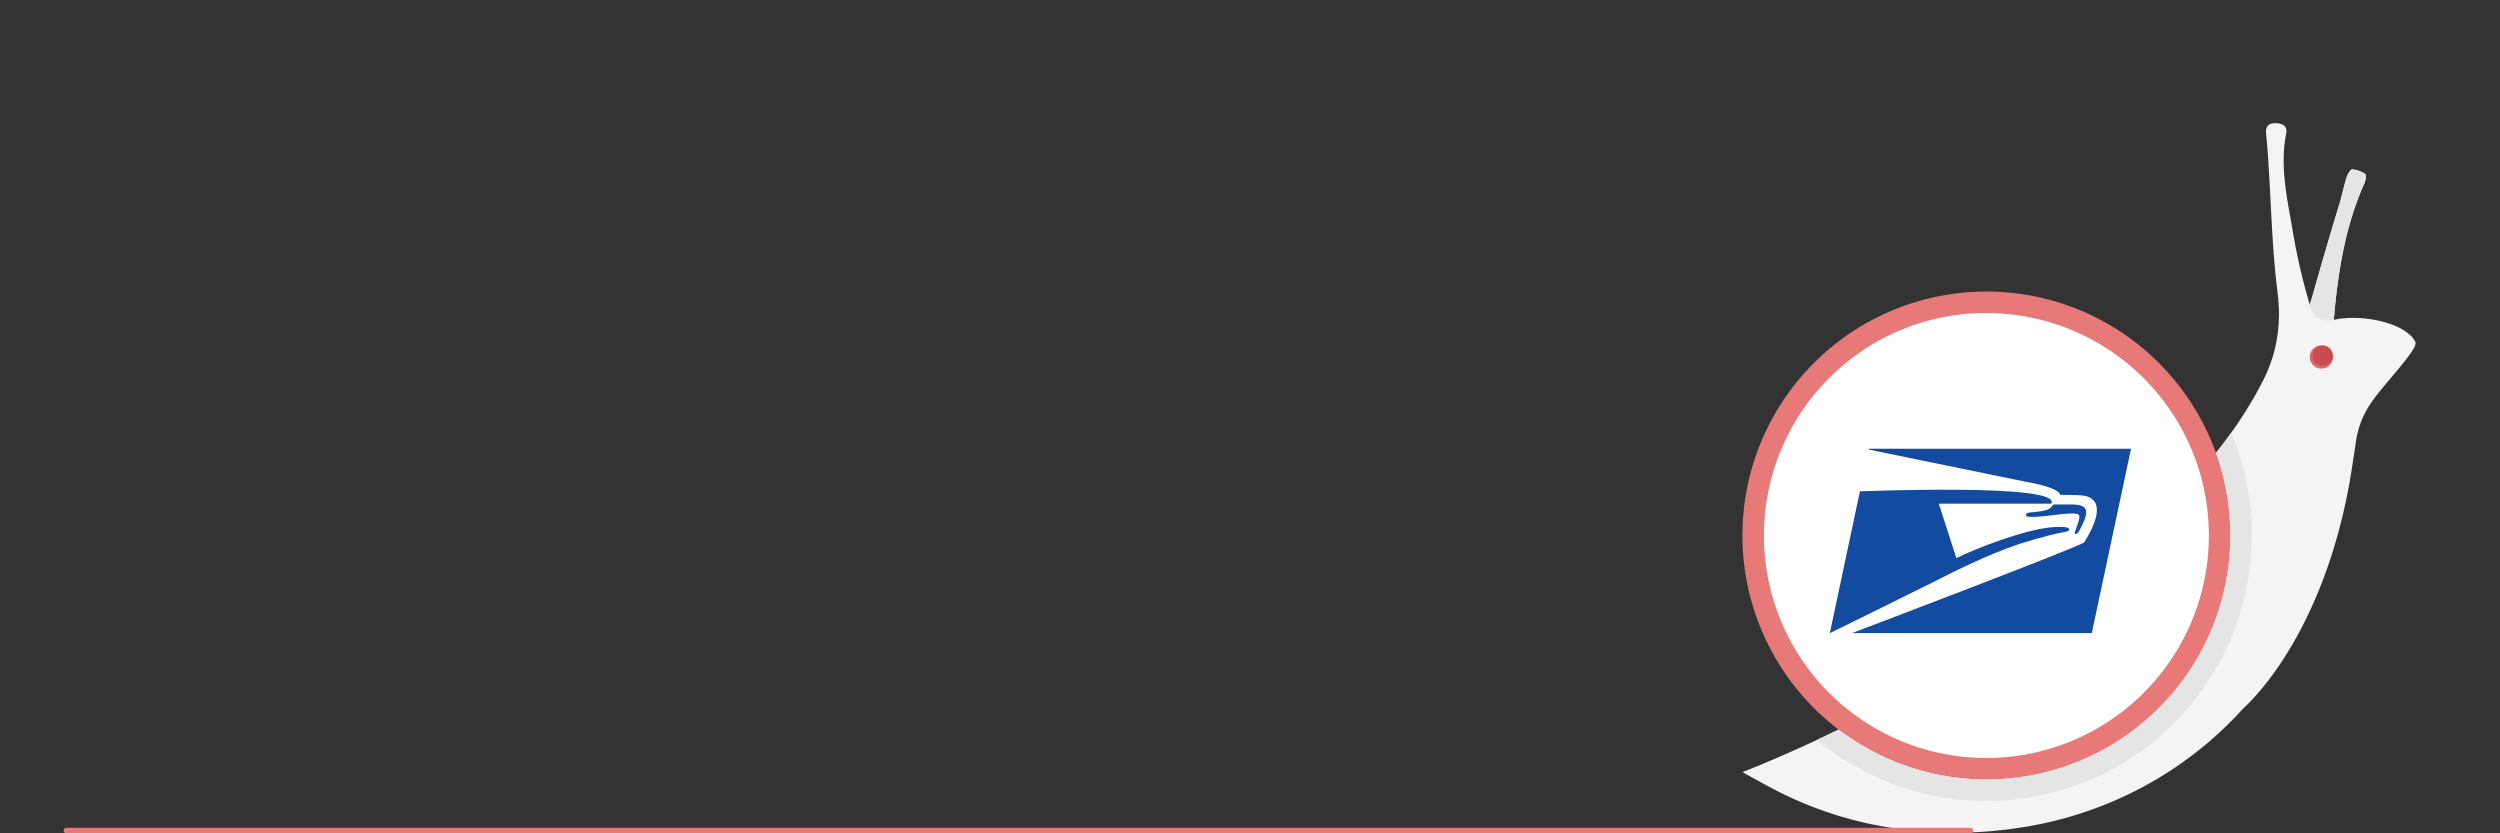
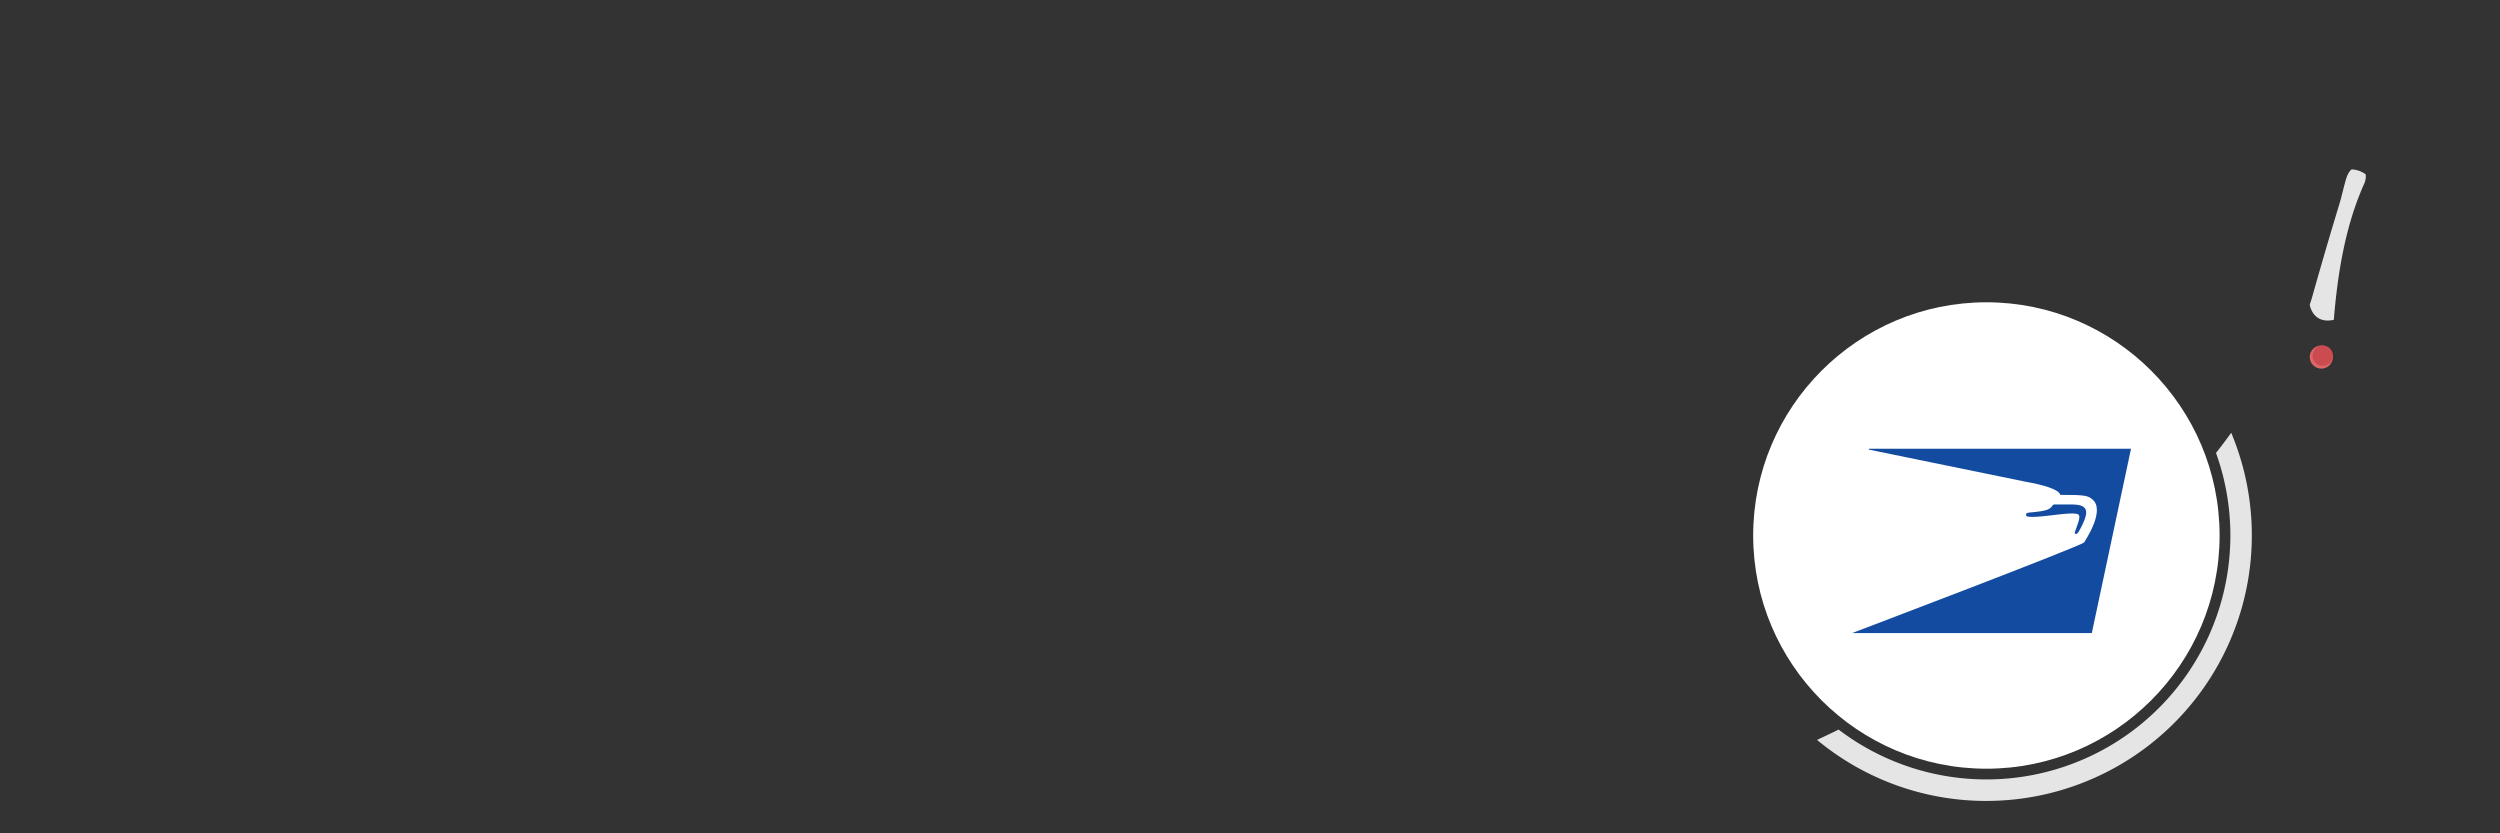
<svg xmlns="http://www.w3.org/2000/svg" viewBox="0 0 1800 600">
  <rect x="0" y="0" width="1800" height="600" fill="#333333" stroke="none" />
  <defs>
    <style>.cls-1,.cls-7{fill:#f4f4f4;}.cls-2,.cls-8{fill:#fff;}.cls-3{fill:#e87979;}.cls-4{fill:#d66;}.cls-5{fill:#cc4b50;}.cls-6{fill:#e5e5e5;}.cls-7{stroke:#e87979;stroke-linecap:round;stroke-linejoin:round;stroke-width:4px;}.cls-8,.cls-9{fill-rule:evenodd;}.cls-9{fill:#124b9f;}</style>
  </defs>
  <title>postal_snail</title>
  <g id="Layer_1" data-name="Layer 1">
-     <path class="cls-1" d="M1739.08,246.27c-6.31-13.4-37.65-20.57-58.73-16,2.86-34.63,8.53-68.32,22-98.25.93-2.05,1.51-6.15.62-6.76a19.32,19.32,0,0,0-9.41-3.31c-1.18-.08-3.3,3.5-4,5.77-2,6.23-3.24,12.76-5.18,19.14q-9.89,32.46-19.73,67.4c-.48,1.71-1.08,3.4-1.63,5.11a447.13,447.13,0,0,1-12.12-52.21c-3.79-23-9.7-46.59-4.84-71,1.19-5.91-3.3-7.33-7.46-7.44s-7.61,1.2-7,7.62,1.12,12.68,1.54,19c2.09,31.79,2.72,64,6.68,94.93,2.76,21.64,0,42.45-9.46,61.77-63.91,130-264.4,240.1-375.8,283.89,8.75,4.75,17.38,9.72,26.26,14.21a271.49,271.49,0,0,0,86.34,26.66,301.75,301.75,0,0,0,84.33-.45,273.91,273.91,0,0,0,90-29,268.42,268.42,0,0,0,73.18-56.78c1.08-1,2.22-2.1,3.42-3.3,28.09-28.09,62.81-85.83,75.67-172.67.79-5.35,1.71-11,2.49-16.39a64.76,64.76,0,0,1,10.44-27.43C1715.86,276.84,1741.46,251.34,1739.08,246.27Z" />
    <path class="cls-2" d="M1430.2,553.47c-92.59,0-167.91-75.33-167.91-167.91s75.33-167.91,167.91-167.91S1598.11,293,1598.11,385.55,1522.79,553.47,1430.2,553.47Z" />
-     <path class="cls-3" d="M1430.2,225.38a160.18,160.18,0,1,1-113.26,46.91,159.13,159.13,0,0,1,113.26-46.91m0-15.47a175.65,175.65,0,1,0,175.65,175.65A175.65,175.65,0,0,0,1430.2,209.9Z" />
    <circle class="cls-4" cx="1671.35" cy="257.08" r="8.34" />
    <circle class="cls-5" cx="1672.34" cy="256.09" r="7.34" />
    <path class="cls-6" d="M1680.34,230.27c2.86-34.63,8.53-68.32,22-98.25.93-2.05,1.51-6.15.62-6.76a19.31,19.31,0,0,0-9.41-3.31c-1.18-.08-3.3,3.5-4,5.76-2,6.23-3.24,12.76-5.18,19.14q-9.89,32.46-19.73,67.4c-.48,1.71-1.08,3.4-1.63,5.11C1663,219.36,1665.05,233.63,1680.34,230.27Z" />
    <path class="cls-6" d="M1430.2,576.67a191.21,191.21,0,0,0,176.27-265.09q-5.23,7.32-10.95,14.52A175.67,175.67,0,0,1,1323.8,525.3q-7.88,3.85-15.53,7.43a190.47,190.47,0,0,0,121.94,43.94Z" />
-     <line class="cls-7" x1="1418.66" y1="598" x2="47.8" y2="598" />
    <polygon class="cls-8" points="1510.41 461.1 1540.88 317.78 1341.39 317.78 1310.93 461.1 1510.41 461.1 1510.41 461.1" />
    <path class="cls-9" d="M1345.55,323.71s110.92,22.8,113.12,23.18c25.48,4.5,24.7,9.42,24.7,9.42,17.84-.1,20,.63,23.16,3.23,9.4,7.85-4.58,28.58-5.88,30.94s-167.18,65.35-167.18,65.35H1506.1l28.23-132.75-188.66,0-.11.61Z" />
    <path class="cls-9" d="M1474.69,366.71c-2.5,1.24-9,1.91-12.09,2.18s-3.75.54-3.8,1.67.44,1.59,4.66,1.59c9.69,0,27.14-3.66,32.4-2,2.77.88.53,5.84-1.73,12.33-.88,2.51.84,2.34,1.85,1.23s5.53-9.38,6-13.61c.69-6-4.43-6.89-11.53-6.89h-11.28c-.58,0-1.08.4-1.77,1.32a6.59,6.59,0,0,1-2.73,2.15Z" />
-     <path class="cls-9" d="M1339.14,353.77l-21.66,102.08s66.38-32.58,74.48-36.75c16.64-8.54,39.63-19.85,60.89-27.09,4.05-1.38,21.42-6.72,31.51-8.52,3.94-.71,5.58-1.36,5.53-2.09-.14-2.1-4.07-2.22-10.74-1.91-20.35,1-59.34,16.48-70.56,22.41l-12.67-39.25h80.95c9.11-14.86-137.71-8.88-137.71-8.88Z" />
  </g>
</svg>